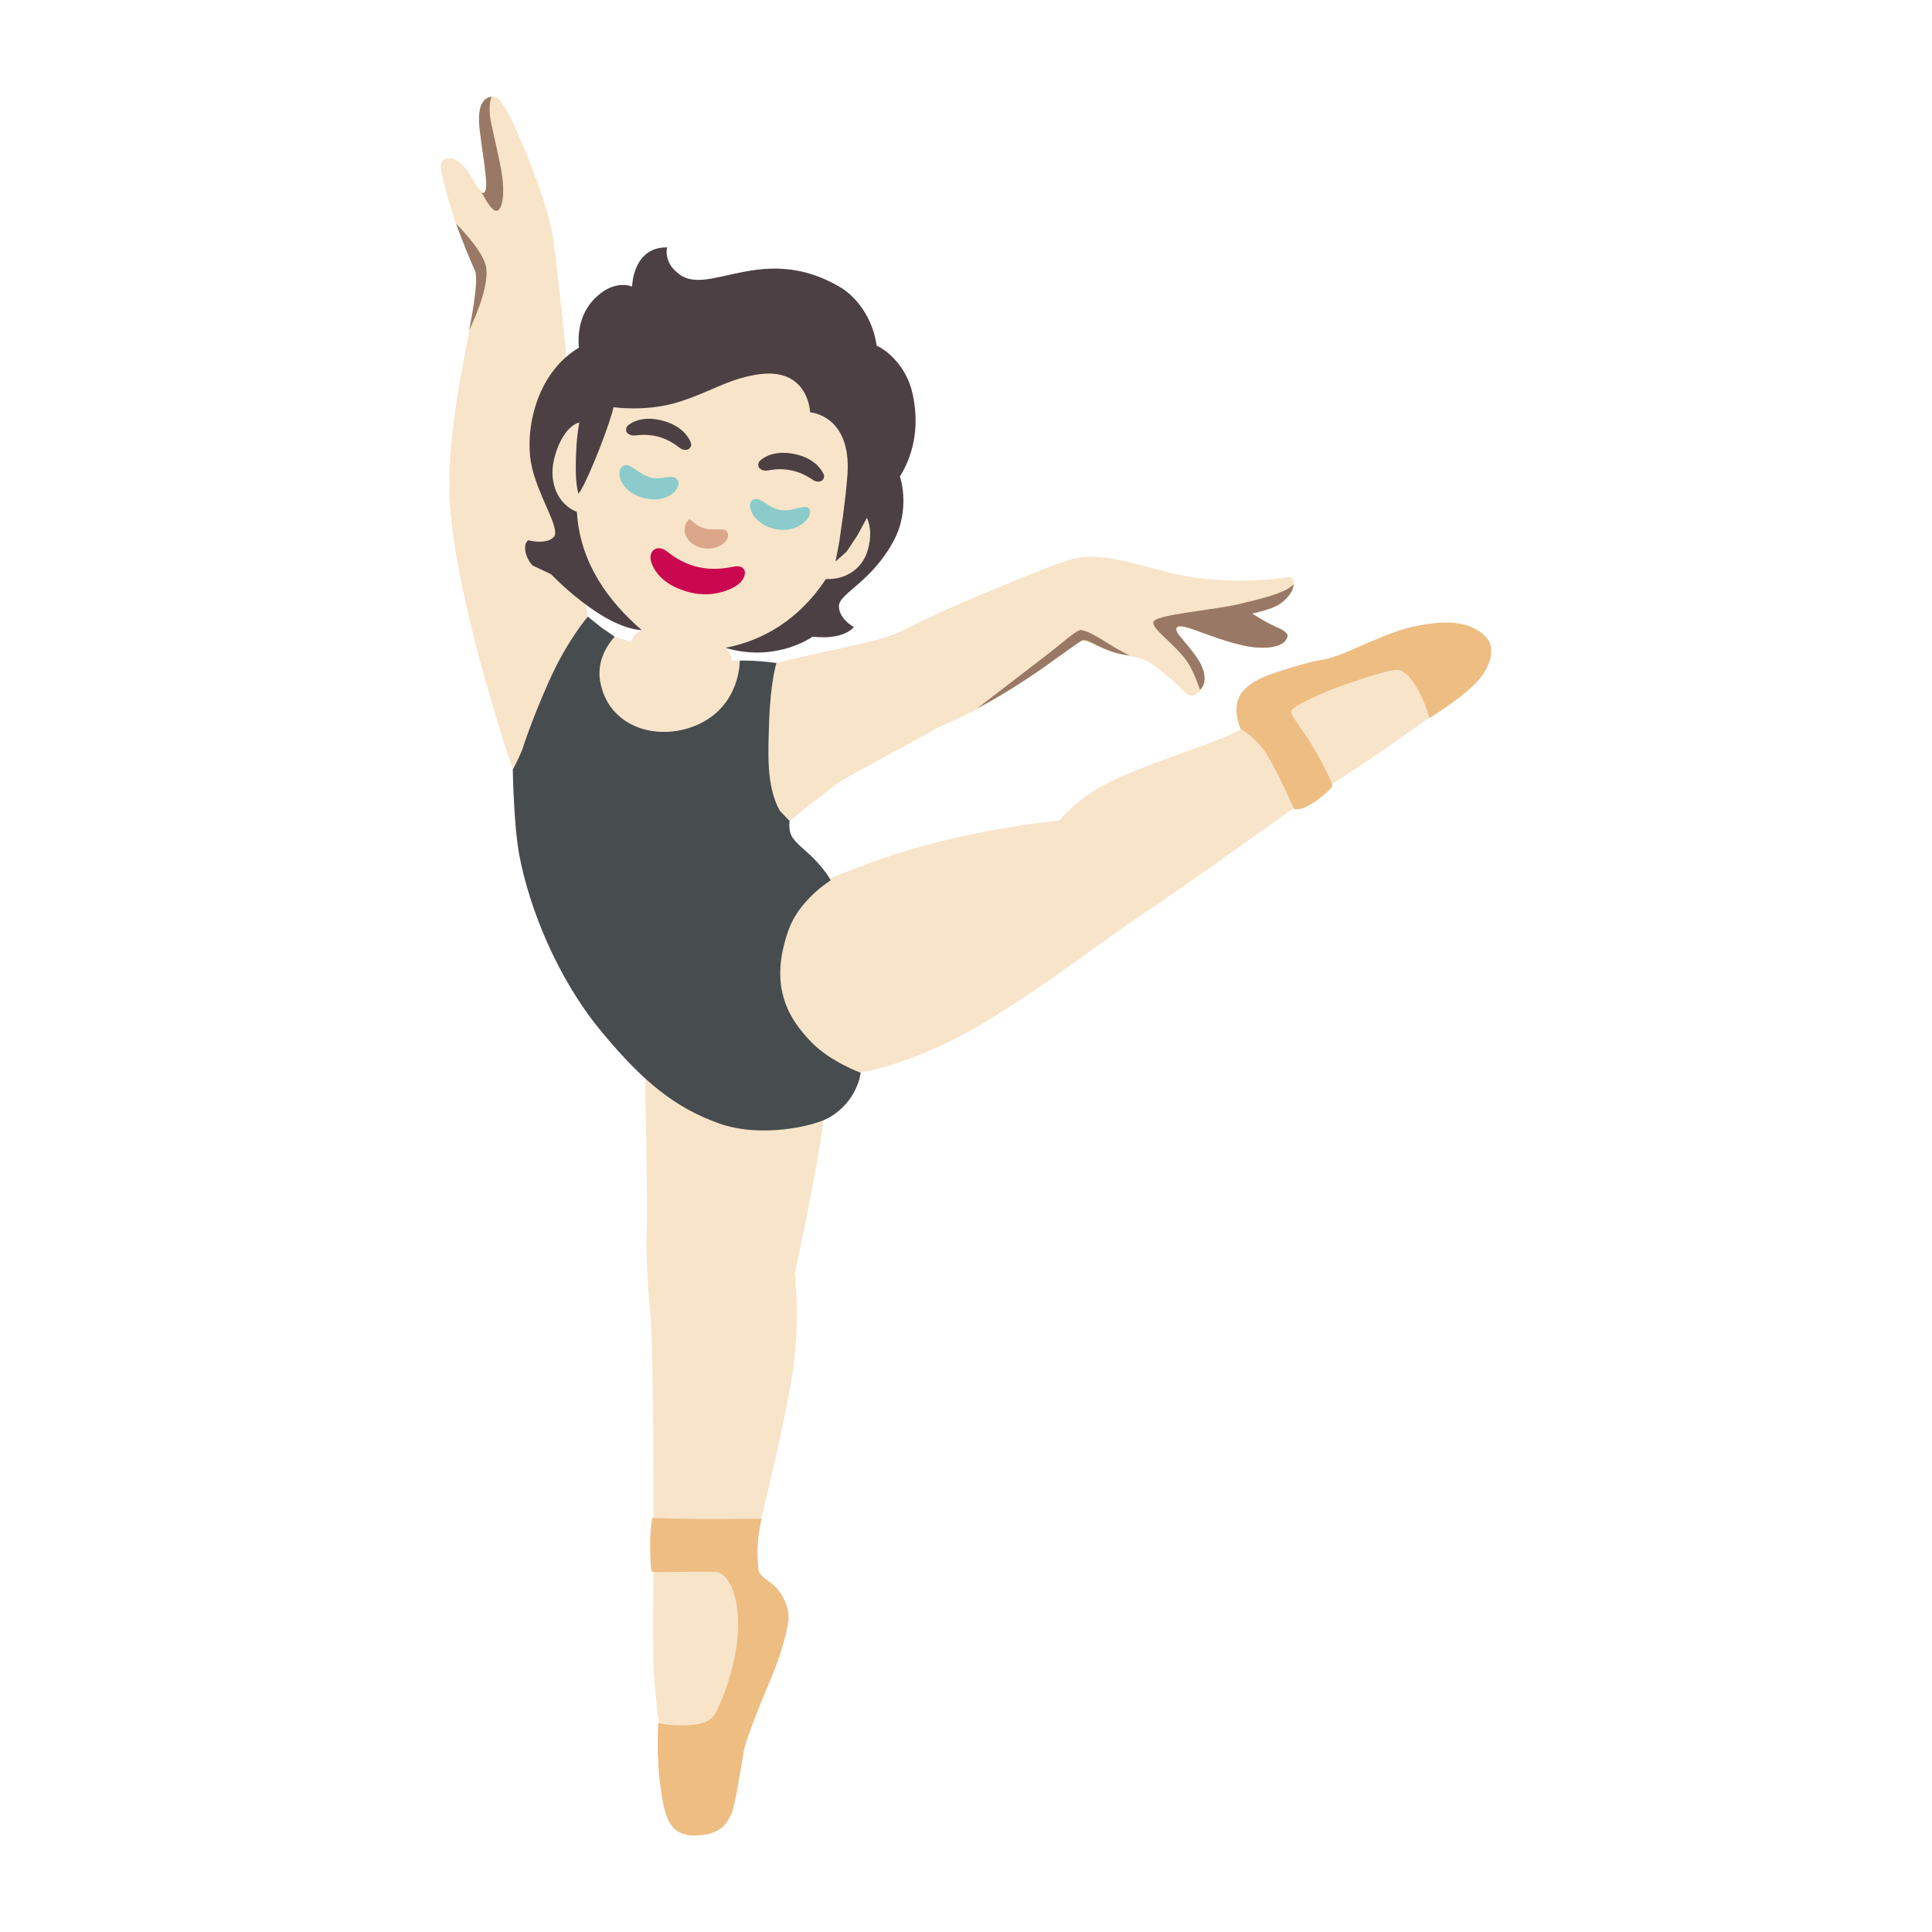
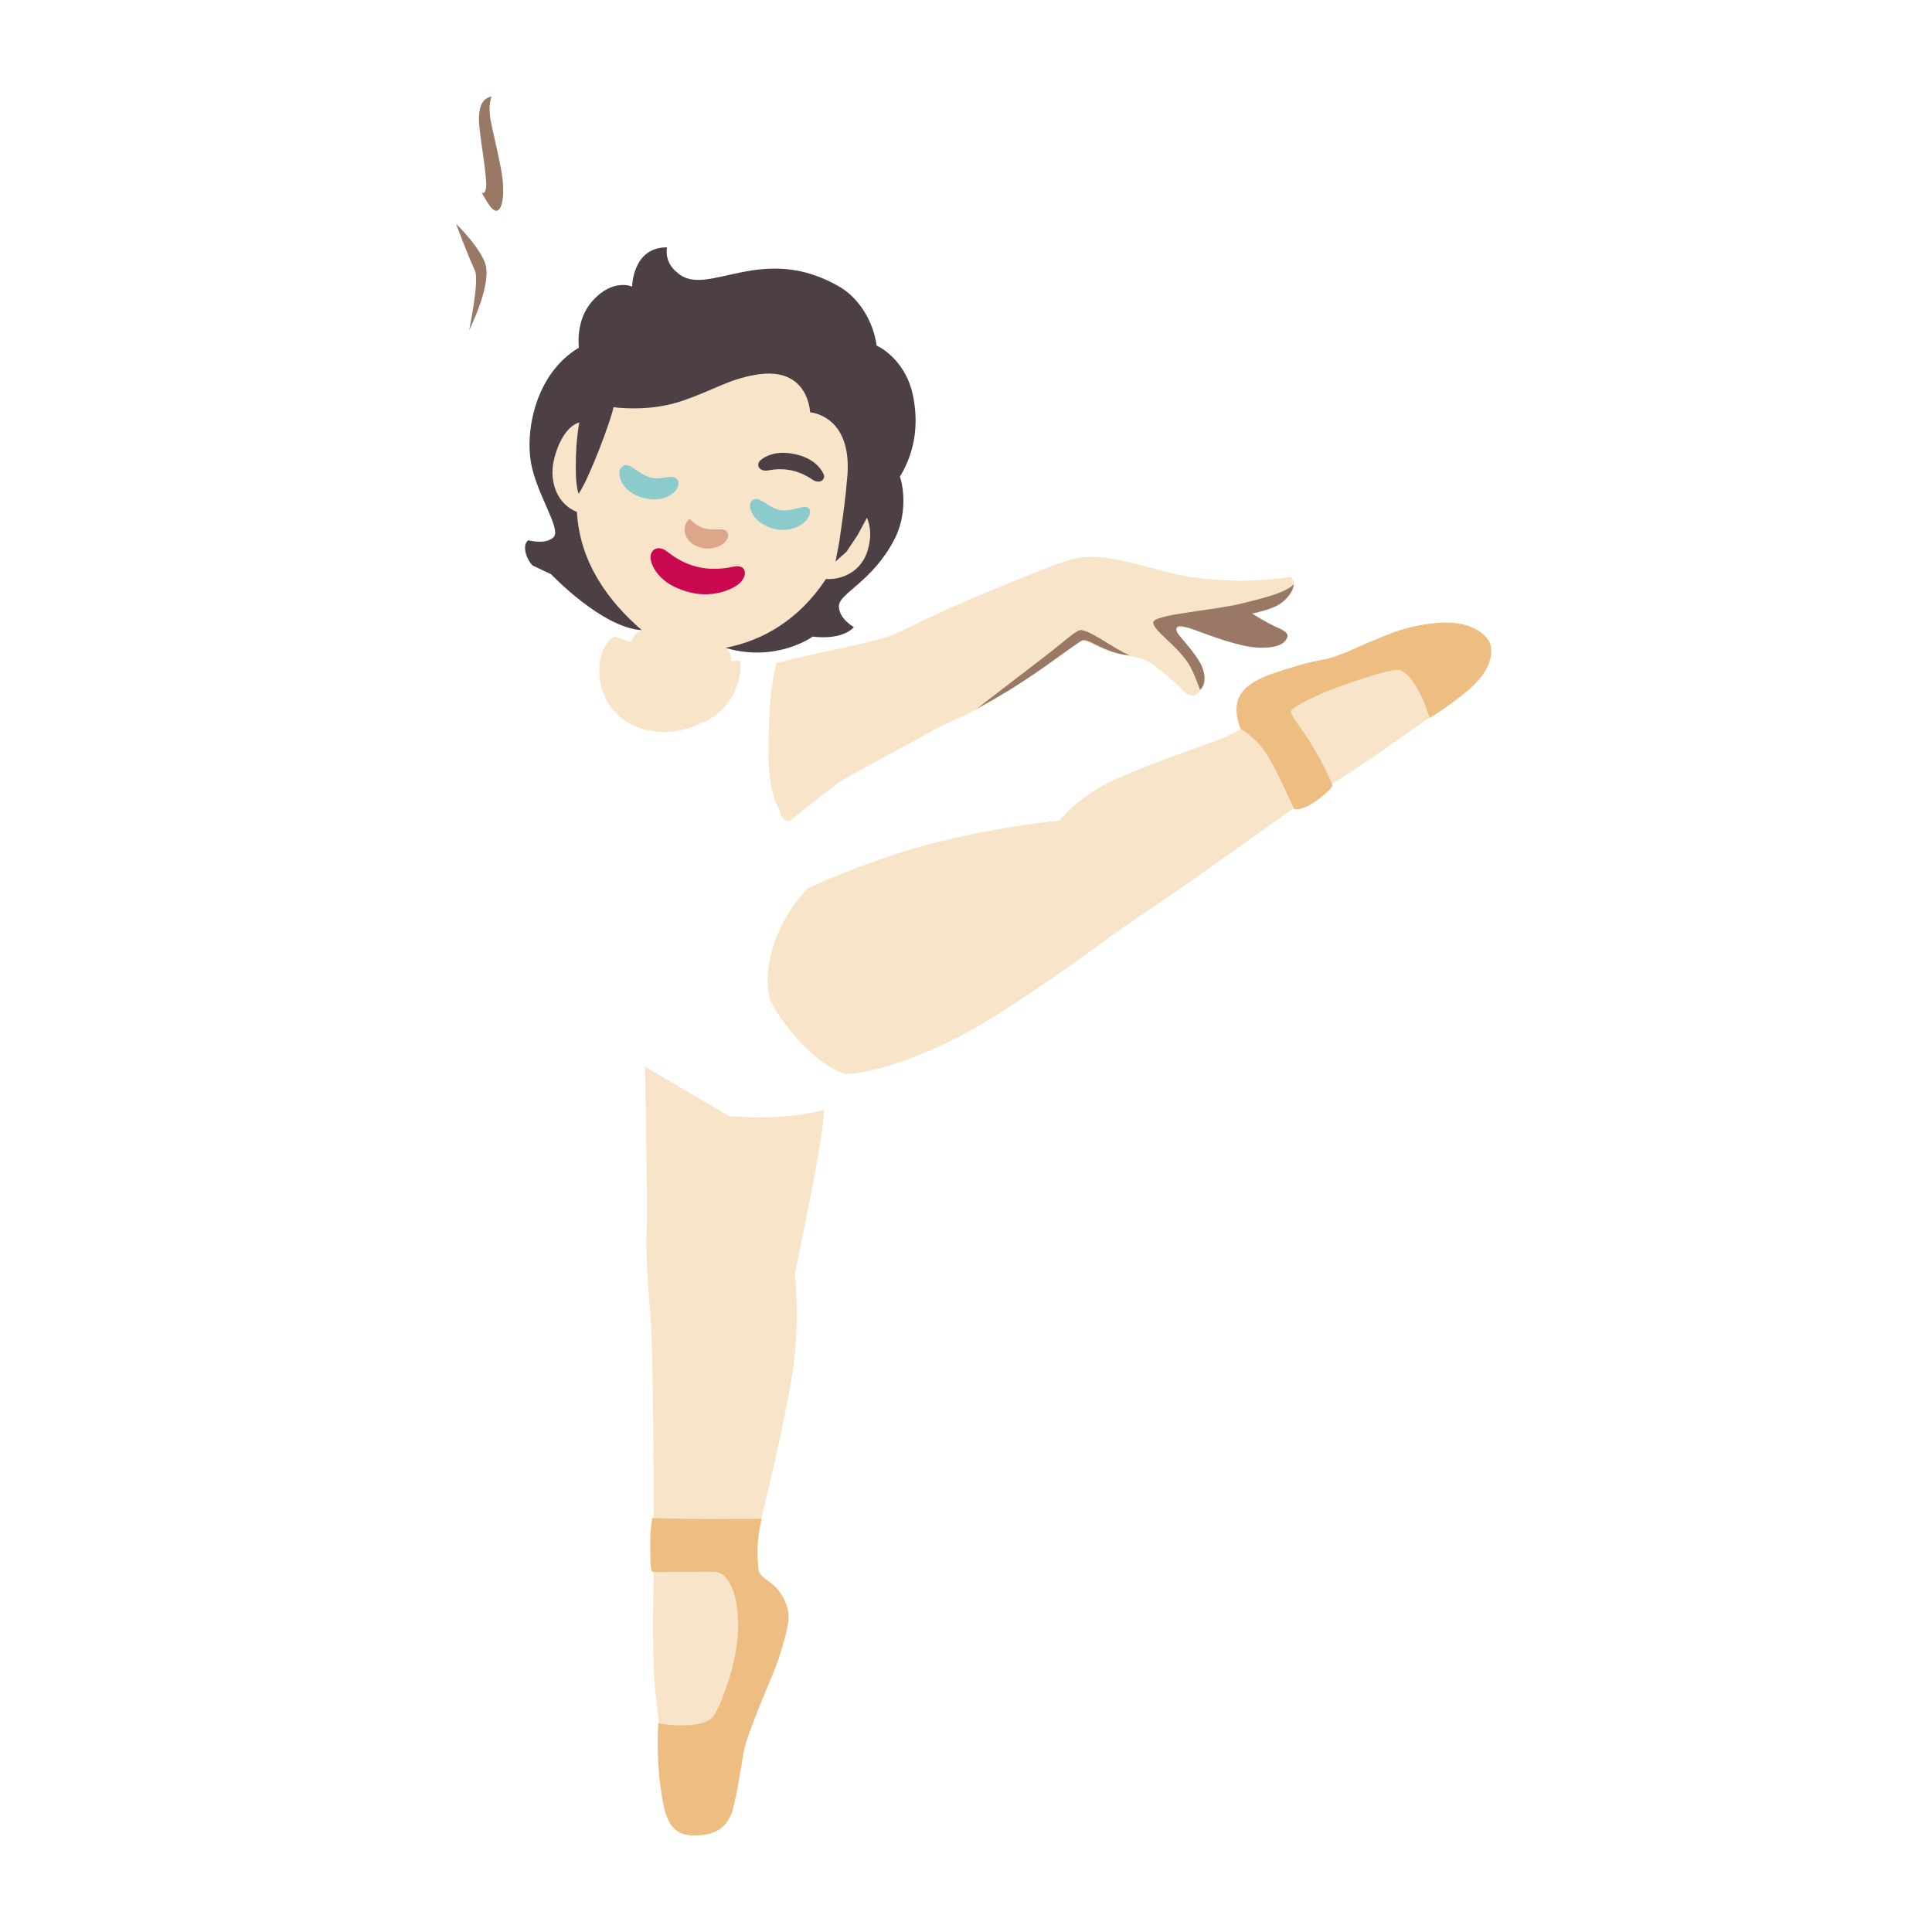
<svg xmlns="http://www.w3.org/2000/svg" xmlns:ns1="http://sodipodi.sourceforge.net/DTD/sodipodi-0.dtd" xmlns:ns2="http://www.inkscape.org/namespaces/inkscape" width="50mm" height="50mm" viewBox="0 0 50 50" version="1.1" id="svg15" ns1:docname="ballet-dancer-noto.clipart.svg" ns2:version="1.4 (86a8ad7, 2024-10-11)">
  <ns1:namedview id="namedview15" pagecolor="#ffffff" bordercolor="#000000" borderopacity="0.25" ns2:showpageshadow="2" ns2:pageopacity="0.0" ns2:pagecheckerboard="0" ns2:deskcolor="#d1d1d1" ns2:document-units="mm" ns2:zoom="5.6251299" ns2:cx="58.220878" ns2:cy="68.087317" ns2:window-width="2821" ns2:window-height="1620" ns2:window-x="2322" ns2:window-y="118" ns2:window-maximized="0" ns2:current-layer="svg15" />
  <defs id="defs15" />
  <path fill="#f9ddbd" d="M 16.693 27.605 C 16.693 27.605 16.764 31.274 16.738 31.785 C 16.712 32.296 16.76 33.314 16.817 33.821 C 16.926 34.76 16.918 39.875 16.918 40.517 C 16.918 41.16 16.877 41.975 16.918 43.166 C 16.959 44.356 17.328 46.324 17.328 46.324 L 18.586 45.171 L 19.791 42.253 L 19.284 40.514 L 19.686 39.361 C 19.686 39.361 20.381 36.578 20.543 35.289 C 20.704 34.001 20.569 32.961 20.569 32.961 C 20.569 32.961 21.327 29.444 21.327 28.723 C 20.202 29.027 18.861 28.882 18.861 28.882 Z" id="path12" style="fill:#f8e4c9;stroke-width:0.376" ns1:nodetypes="cscsccccccscccc" ns2:label="leg down" />
  <path fill="#f9ddbd" d="M 19.91 25.814 C 19.676 24.702 20.409 23.45 20.927 22.977 C 20.927 22.977 22.571 22.211 24.302 21.783 C 26.034 21.355 27.416 21.238 27.416 21.238 C 27.416 21.238 27.747 20.81 28.389 20.419 C 29.031 20.029 30.451 19.544 30.977 19.349 C 31.502 19.154 32.009 19 32.299 18.707 C 32.588 18.414 33.564 17.772 33.564 17.772 L 36.855 16.818 L 37.343 18.219 L 37.05 18.53 C 37.05 18.53 36.31 19.056 35.747 19.447 C 35.183 19.837 34.248 20.438 34.248 20.438 L 33.41 20.964 C 33.41 20.964 30.394 23.124 29.557 23.668 C 28.719 24.213 27.198 25.426 25.392 26.512 C 24.321 27.154 22.784 27.768 21.892 27.794 C 21.138 27.599 20.18 26.477 19.91 25.814 Z" id="path10" style="fill:#f8e4c9;stroke-width:0.376" ns1:nodetypes="ccscsssccccsccsccc" ns2:label="leg right" />
  <path style="fill:#f8e4c9;stroke-width:0.376" d="M 28.238 14.409 C 27.894 14.408 27.648 14.489 27.194 14.658 C 26.815 14.801 25.572 15.3 24.516 15.766 C 23.893 16.04 23.36 16.341 23.044 16.453 C 22.729 16.566 21.94 16.743 21.335 16.87 C 20.73 16.998 20.095 17.159 20.095 17.159 C 20.095 17.159 20.095 17.159 20.095 17.159 C 20.095 17.159 19.938 17.636 19.904 18.714 C 19.881 19.462 19.825 20.341 20.182 20.983 C 20.214 21.248 20.437 21.25 20.437 21.25 C 20.437 21.25 20.437 21.25 20.437 21.25 C 20.747 20.988 21.509 20.395 21.696 20.258 C 21.906 20.104 23.731 19.146 24.182 18.88 C 24.374 18.767 25.084 18.5 25.82 18.053 C 26.841 17.433 27.934 16.599 27.934 16.599 C 28.156 16.555 28.366 16.731 28.674 16.844 C 28.982 16.957 29.452 16.986 29.677 17.099 C 29.903 17.212 30.406 17.663 30.406 17.663 C 30.661 17.881 30.8 18.192 31.082 17.854 C 31.363 17.516 30.973 16.983 30.789 16.773 C 30.605 16.562 30.38 16.341 30.38 16.341 C 30.552 16.138 30.815 16.262 31.115 16.371 C 31.705 16.581 32.152 16.735 32.535 16.758 C 33.144 16.788 33.271 16.599 33.271 16.599 C 33.384 16.374 33.155 16.28 32.99 16.205 C 32.712 16.078 32.411 15.879 32.411 15.879 C 32.411 15.879 32.866 15.811 33.144 15.616 C 33.422 15.42 33.617 15.034 33.38 14.928 C 33.38 14.928 33.042 15.003 32.288 15.026 C 31.837 15.041 30.995 14.985 30.477 14.872 C 29.959 14.759 29.215 14.508 28.625 14.436 C 28.625 14.436 28.352 14.409 28.238 14.409 Z" id="path16" ns1:nodetypes="sccssccccccscccssssssccsccsccssss" ns2:label="bras droite" />
  <path style="fill:#f8e4c9;stroke-width:0.376" d="M 17.599 10.393 C 16.747 10.671 15.877 10.538 15.877 10.538 C 15.836 10.816 15.259 12.242 14.923 12.638 C 14.898 12.402 14.898 12.402 14.901 12.082 C 14.9 11.753 14.918 11.348 14.992 10.934 C 14.684 11.016 14.431 11.456 14.33 11.931 C 14.21 12.491 14.434 13.051 14.93 13.248 C 15.01 14.585 15.76 15.57 16.61 16.309 C 16.42 16.418 16.42 16.418 16.33 16.614 C 16.087 16.537 15.909 16.478 15.909 16.478 C 15.736 16.52 15.427 16.953 15.528 17.603 C 15.724 18.849 17.08 19.233 18.124 18.722 C 19.064 18.38 19.234 17.341 19.145 17.098 C 19.145 17.098 18.921 17.109 18.921 17.109 C 18.921 17.109 18.963 16.925 18.77 16.766 C 19.738 16.581 20.672 16.046 21.376 14.984 C 21.851 15.01 22.302 14.747 22.451 14.256 C 22.556 13.913 22.67 13.697 22.436 13.401 C 22.274 13.547 22.159 13.744 21.907 14.28 C 21.907 14.28 21.756 14.442 21.65 14.377 C 21.65 14.377 21.7 14.152 21.729 13.96 C 21.914 13.393 21.969 12.928 21.933 12.269 C 22.03 10.737 20.964 10.671 20.964 10.671 C 20.964 10.671 20.934 9.471 19.849 9.604 C 19.425 9.473 18.452 10.115 17.599 10.393 Z" id="path17" ns2:label="visage" ns1:nodetypes="ccccccccccccccccccccccccc" />
-   <path style="fill:#f8e4c9;stroke-width:0.376" d="M 12.779 2.5 C 12.621 2.5 12.464 2.605 12.415 2.924 C 12.366 3.244 12.463 3.623 12.505 3.999 C 12.55 4.431 12.64 4.982 12.64 4.982 C 12.434 5.043 12.343 4.806 12.208 4.588 C 12.062 4.355 11.93 4.19 11.754 4.119 C 11.637 4.074 11.397 4.07 11.408 4.322 C 11.416 4.543 11.645 5.324 11.784 5.738 C 12.058 6.538 12.291 6.707 12.336 7.154 C 12.407 7.871 11.596 10.429 11.63 12.679 C 11.664 14.929 12.888 18.707 13.034 19.195 C 13.108 19.436 13.271 19.913 13.271 19.913 C 13.664 19.277 13.94 18.411 14.203 17.64 C 14.676 16.573 15.212 15.959 15.212 15.959 C 15.212 15.959 15.117 15.454 15.117 15.454 C 14.619 14.987 14.441 14.76 14.441 14.76 C 14.129 14.719 14.129 14.719 13.968 14.597 C 13.78 14.398 13.67 14.218 13.828 14.113 C 13.828 14.113 14.123 14.106 14.45 14.011 C 14.66 13.805 13.887 12.799 13.741 11.972 C 13.595 11.153 13.858 10.186 14.679 9.441 C 14.659 9.189 14.442 7.103 14.323 6.226 C 14.195 5.291 13.523 3.702 13.327 3.289 C 13.132 2.876 12.937 2.5 12.779 2.5 Z" id="path1" ns2:label="bras haut gauche" ns1:nodetypes="sscccccccsccscscccccccss" />
  <path id="path2" style="fill:#4d4044;stroke-width:0.376" d="M 17.264 6.402 C 16.37 6.391 16.359 7.417 16.359 7.417 C 16.359 7.417 15.866 7.191 15.333 7.788 C 14.975 8.19 14.955 8.703 14.98 8.999 C 13.85 9.676 13.595 11.153 13.741 11.972 C 13.887 12.799 14.537 13.697 14.326 13.903 C 14.123 14.106 13.673 13.982 13.673 13.982 C 13.515 14.087 13.594 14.436 13.782 14.635 L 14.263 14.861 C 14.263 14.861 15.567 16.243 16.61 16.309 C 15.76 15.57 15.01 14.585 14.93 13.248 C 14.434 13.051 14.21 12.491 14.33 11.931 C 14.431 11.456 14.684 11.016 14.992 10.934 C 14.918 11.348 14.9 11.753 14.901 12.082 C 14.898 12.402 14.923 12.638 14.975 12.778 C 15.251 12.382 15.836 10.816 15.877 10.538 C 15.877 10.538 16.747 10.671 17.599 10.393 C 18.452 10.115 18.812 9.824 19.574 9.696 C 20.934 9.471 20.964 10.671 20.964 10.671 C 20.964 10.671 22.03 10.737 21.933 12.269 C 21.933 12.269 21.907 12.584 21.887 12.771 C 21.846 13.143 21.788 13.575 21.729 13.96 C 21.7 14.152 21.65 14.377 21.622 14.533 L 21.622 14.533 L 21.907 14.28 L 22.191 13.854 L 22.436 13.401 C 22.536 13.628 22.556 13.913 22.451 14.256 C 22.302 14.747 21.851 15.01 21.376 14.984 C 20.672 16.046 19.738 16.581 18.77 16.766 C 20.095 17.159 21.031 16.476 21.031 16.476 C 21.857 16.57 22.097 16.228 22.097 16.228 C 22.097 16.228 21.711 16.021 21.711 15.687 C 21.711 15.353 22.578 15.06 23.149 13.956 C 23.471 13.337 23.394 12.634 23.289 12.335 C 23.712 11.646 23.772 10.897 23.62 10.2 C 23.457 9.448 22.927 9.05 22.687 8.945 C 22.608 8.359 22.278 7.777 21.782 7.454 C 19.731 6.214 18.293 7.747 17.53 7.056 C 17.17 6.774 17.264 6.402 17.264 6.402 Z" ns1:nodetypes="ccccccccccccccccccccccccccccccccsccccccc" ns2:label="hair" />
  <path fill="#444444" d="M 18.984 14.665 C 18.252 14.823 17.718 14.635 17.26 14.271 C 17.005 14.068 16.745 14.26 16.866 14.579 C 16.959 14.827 17.204 15.169 17.868 15.334 C 18.492 15.488 19.018 15.225 19.16 15.075 C 19.371 14.85 19.292 14.598 18.984 14.665 Z" id="path5" style="stroke-width:0.376;fill:#ca084f" ns2:label="mouth" />
  <g id="g19" ns2:label="eye brows">
    <path style="stroke-width:0.376;fill:#4d4044" d="m 21.309,12.258 c -0.079,-0.162 -0.278,-0.409 -0.747,-0.507 -0.469,-0.098 -0.755,0.049 -0.886,0.165 -0.06,0.053 -0.06,0.124 -0.041,0.173 0.023,0.045 0.101,0.101 0.207,0.09 0.105,-0.011 0.312,-0.071 0.635,-0.007 0.319,0.071 0.488,0.203 0.578,0.259 0.094,0.053 0.188,0.034 0.225,0 0.041,-0.038 0.068,-0.101 0.03,-0.173" id="path19" />
-     <path style="stroke-width:0.376;fill:#4d4044" d="m 17.876,11.447 c -0.068,-0.165 -0.252,-0.428 -0.714,-0.556 -0.462,-0.128 -0.759,0 -0.898,0.109 -0.064,0.049 -0.068,0.12 -0.053,0.169 0.019,0.049 0.094,0.105 0.203,0.101 0.109,-0.004 0.315,-0.049 0.631,0.034 0.312,0.09 0.473,0.237 0.56,0.297 0.09,0.06 0.184,0.049 0.225,0.015 0.045,-0.034 0.075,-0.098 0.045,-0.169" id="path6" />
  </g>
  <g id="g18" ns2:label="eyes" style="fill:#4d4044">
    <path style="stroke-width:0.376;fill:#8bcbcb" d="m 16.092,12.081 c -0.158,0.15 -0.03,0.661 0.582,0.811 0.612,0.15 0.977,-0.259 0.868,-0.458 -0.109,-0.199 -0.409,0 -0.691,-0.071 -0.353,-0.086 -0.578,-0.454 -0.755,-0.282 z" id="path18" />
    <path style="stroke-width:0.376;fill:#8bcbcb" d="m 19.468,12.949 c -0.173,0.135 0.041,0.635 0.612,0.747 0.571,0.113 0.958,-0.312 0.875,-0.503 -0.083,-0.192 -0.398,0.056 -0.74,0.011 -0.342,-0.045 -0.56,-0.402 -0.747,-0.255" id="path8" />
  </g>
  <path fill="#dba689" d="M 18.27 13.685 C 18.037 13.64 17.846 13.426 17.846 13.426 C 17.575 13.674 17.752 14.091 18.165 14.181 C 18.578 14.271 18.95 13.974 18.815 13.764 C 18.74 13.644 18.518 13.738 18.27 13.685 Z" id="path9" style="stroke-width:0.376" ns2:label="nose" />
  <g id="g22" style="fill:#997966" ns2:label="shadows hand">
    <path style="stroke-width:0.376;fill:#997966" d="m 25.298,18.327 c 0,0 0.89,-0.451 1.912,-1.198 0.285,-0.207 0.774,-0.552 0.804,-0.56 0.075,-0.019 0.184,0.041 0.225,0.056 0.041,0.015 0.518,0.3 0.999,0.338 -0.466,-0.207 -0.962,-0.62 -1.258,-0.657 -0.113,-0.015 -0.424,0.285 -0.898,0.65 -0.766,0.59 -1.78,1.367 -1.78,1.367 z" id="path22" />
    <path style="stroke-width:0.376;fill:#997966" d="m 32.982,16.202 c -0.203,-0.086 -0.443,-0.24 -0.578,-0.323 0.083,-0.019 0.5,-0.109 0.706,-0.24 0.222,-0.143 0.372,-0.368 0.368,-0.515 -0.225,0.24 -0.95,0.394 -1.337,0.492 -0.695,0.18 -2.295,0.282 -2.295,0.492 0,0.21 0.56,0.552 0.89,1.033 0.162,0.237 0.319,0.71 0.319,0.71 0,0 0.229,-0.165 0.049,-0.605 -0.124,-0.297 -0.541,-0.729 -0.627,-0.86 -0.03,-0.045 -0.079,-0.173 0.049,-0.18 0.128,-0.007 0.406,0.101 0.578,0.165 0.173,0.064 0.962,0.361 1.42,0.387 0.492,0.03 0.725,-0.086 0.793,-0.27 0.049,-0.124 -0.195,-0.222 -0.338,-0.282 z" id="path21" />
    <path style="stroke-width:0.376;fill:#997966" d="M 11.803 5.79 C 11.803 5.79 12.505 6.478 12.58 6.909 C 12.678 7.484 12.141 8.547 12.141 8.547 C 12.141 8.547 12.411 7.255 12.291 7 C 12.069 6.523 11.803 5.79 11.803 5.79 Z" id="path20" />
    <path style="stroke-width:0.376;fill:#997966" d="M 12.723 2.5 C 12.426 2.545 12.389 2.879 12.396 3.139 C 12.403 3.398 12.524 4.134 12.542 4.303 C 12.561 4.472 12.58 4.622 12.584 4.769 C 12.584 4.847 12.572 5.043 12.464 4.986 C 12.516 5.058 12.711 5.471 12.85 5.456 C 13.012 5.441 13.065 4.99 12.989 4.509 C 12.929 4.115 12.745 3.371 12.7 3.127 C 12.621 2.692 12.726 2.5 12.723 2.5 Z" id="path15" />
  </g>
  <g id="g20" ns2:label="shoes">
    <path fill="#edbd82" d="M 32.013 18.207 C 32.088 17.79 32.55 17.561 32.971 17.419 C 33.301 17.306 33.917 17.118 34.21 17.077 C 34.616 17.017 35.168 16.724 35.521 16.585 C 35.874 16.446 36.355 16.198 37.17 16.123 C 38.105 16.036 38.432 16.446 38.519 16.566 C 38.624 16.709 38.688 17.163 38.196 17.674 C 37.782 18.102 36.997 18.583 36.997 18.583 C 36.997 18.583 36.877 18.17 36.723 17.896 C 36.569 17.621 36.389 17.355 36.175 17.336 C 35.961 17.317 35.026 17.636 34.582 17.798 C 34.139 17.959 33.474 18.275 33.414 18.395 C 33.369 18.493 33.662 18.786 34.015 19.387 C 34.225 19.74 34.481 20.258 34.481 20.329 C 34.481 20.401 34.203 20.634 34.015 20.758 C 33.628 21.017 33.489 20.93 33.489 20.93 C 33.489 20.93 33.05 19.942 32.779 19.514 C 32.509 19.086 32.107 18.861 32.107 18.861 C 32.107 18.861 31.957 18.542 32.013 18.207 Z" id="path11" style="stroke-width:0.376" />
    <path fill="#edbd82" d="m 18.578,40.687 c -0.135,-0.03 -1.649,0.011 -1.698,-0.007 -0.049,-0.019 -0.053,-0.424 -0.053,-0.777 0,-0.353 0.053,-0.616 0.053,-0.616 0,0 1.025,0.026 1.378,0.026 0.353,0 1.454,-0.007 1.454,-0.007 0,0 -0.083,0.331 -0.101,0.657 -0.019,0.274 0.007,0.548 0.015,0.642 0.019,0.207 0.315,0.315 0.473,0.496 0.158,0.18 0.331,0.488 0.308,0.804 -0.023,0.315 -0.244,1.048 -0.432,1.484 -0.188,0.436 -0.665,1.585 -0.725,1.931 -0.06,0.346 -0.225,1.42 -0.327,1.638 -0.101,0.218 -0.267,0.533 -0.928,0.545 -0.695,0.011 -0.796,-0.507 -0.905,-1.288 -0.109,-0.781 -0.053,-1.623 -0.053,-1.623 0,0 0.263,0.079 0.751,0.056 0.379,-0.019 0.571,-0.101 0.676,-0.233 0.135,-0.169 0.646,-1.345 0.639,-2.362 -0.007,-1.018 -0.349,-1.322 -0.53,-1.363 z" id="path13" style="stroke-width:0.376" />
  </g>
-   <path fill="#474c4f" d="M 15.567 16.243 C 15.567 16.243 15.212 15.959 15.212 15.959 C 15.212 15.959 14.676 16.573 14.203 17.64 C 13.729 18.707 13.519 19.394 13.519 19.394 C 13.373 19.744 13.271 19.913 13.271 19.913 C 13.271 19.913 13.294 21.34 13.436 22.113 C 13.695 23.496 14.417 25.302 15.54 26.666 C 16.663 28.029 17.493 28.671 18.597 29.07 C 19.701 29.468 21.08 29.137 21.444 28.93 C 22.203 28.502 22.274 27.762 22.274 27.762 C 22.274 27.762 21.504 27.484 21.012 26.985 C 20.351 26.313 19.904 25.468 20.411 24.059 C 20.693 23.274 21.5 22.782 21.5 22.782 C 21.5 22.782 21.373 22.53 21.008 22.166 C 20.888 22.046 20.576 21.809 20.486 21.633 C 20.396 21.456 20.437 21.25 20.437 21.25 C 20.437 21.25 20.437 21.25 20.182 20.983 C 19.825 20.341 19.881 19.462 19.904 18.714 C 19.938 17.636 20.095 17.159 20.095 17.159 C 20.095 17.159 19.833 17.122 19.596 17.107 C 19.299 17.088 19.145 17.098 19.145 17.098 C 19.145 17.098 19.168 18.211 18.124 18.722 C 17.08 19.233 15.724 18.849 15.528 17.603 C 15.427 16.953 15.909 16.478 15.909 16.478 C 15.567 16.243 15.567 16.243 15.567 16.243 Z" id="path14" style="stroke-width:0.376" ns1:nodetypes="ccscccsscccccssccccccsccc" ns2:label="body" />
</svg>